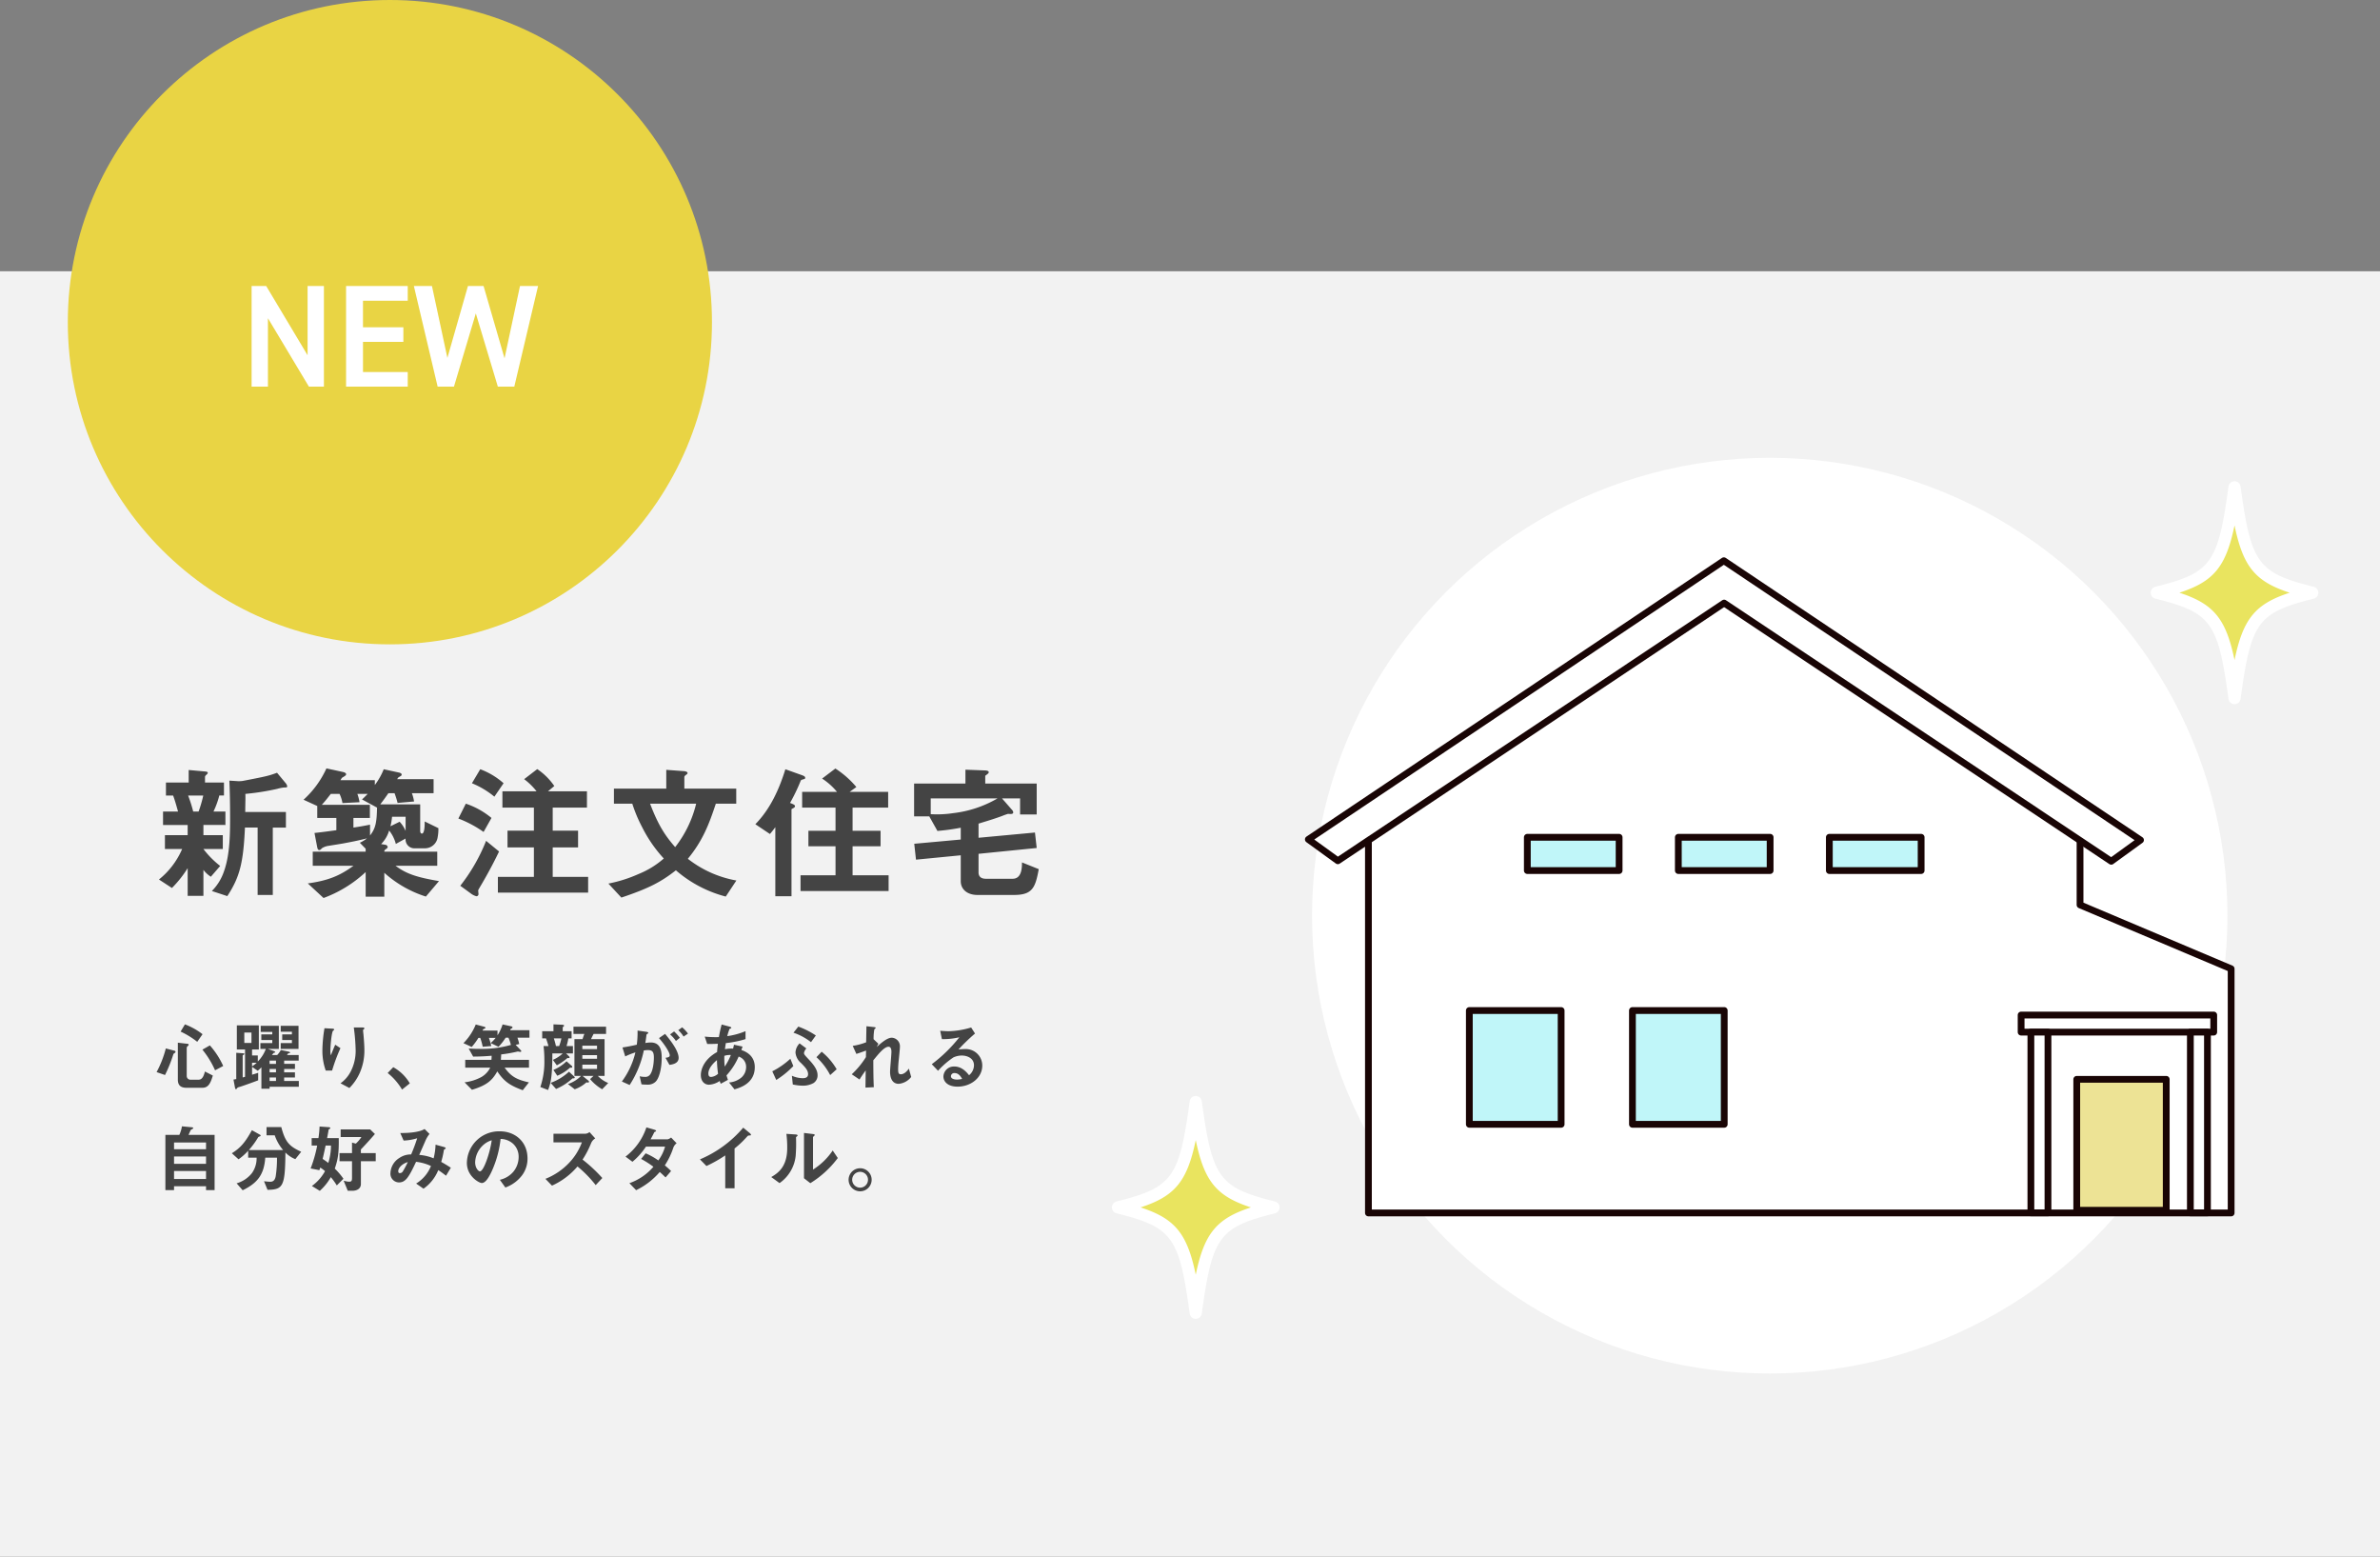
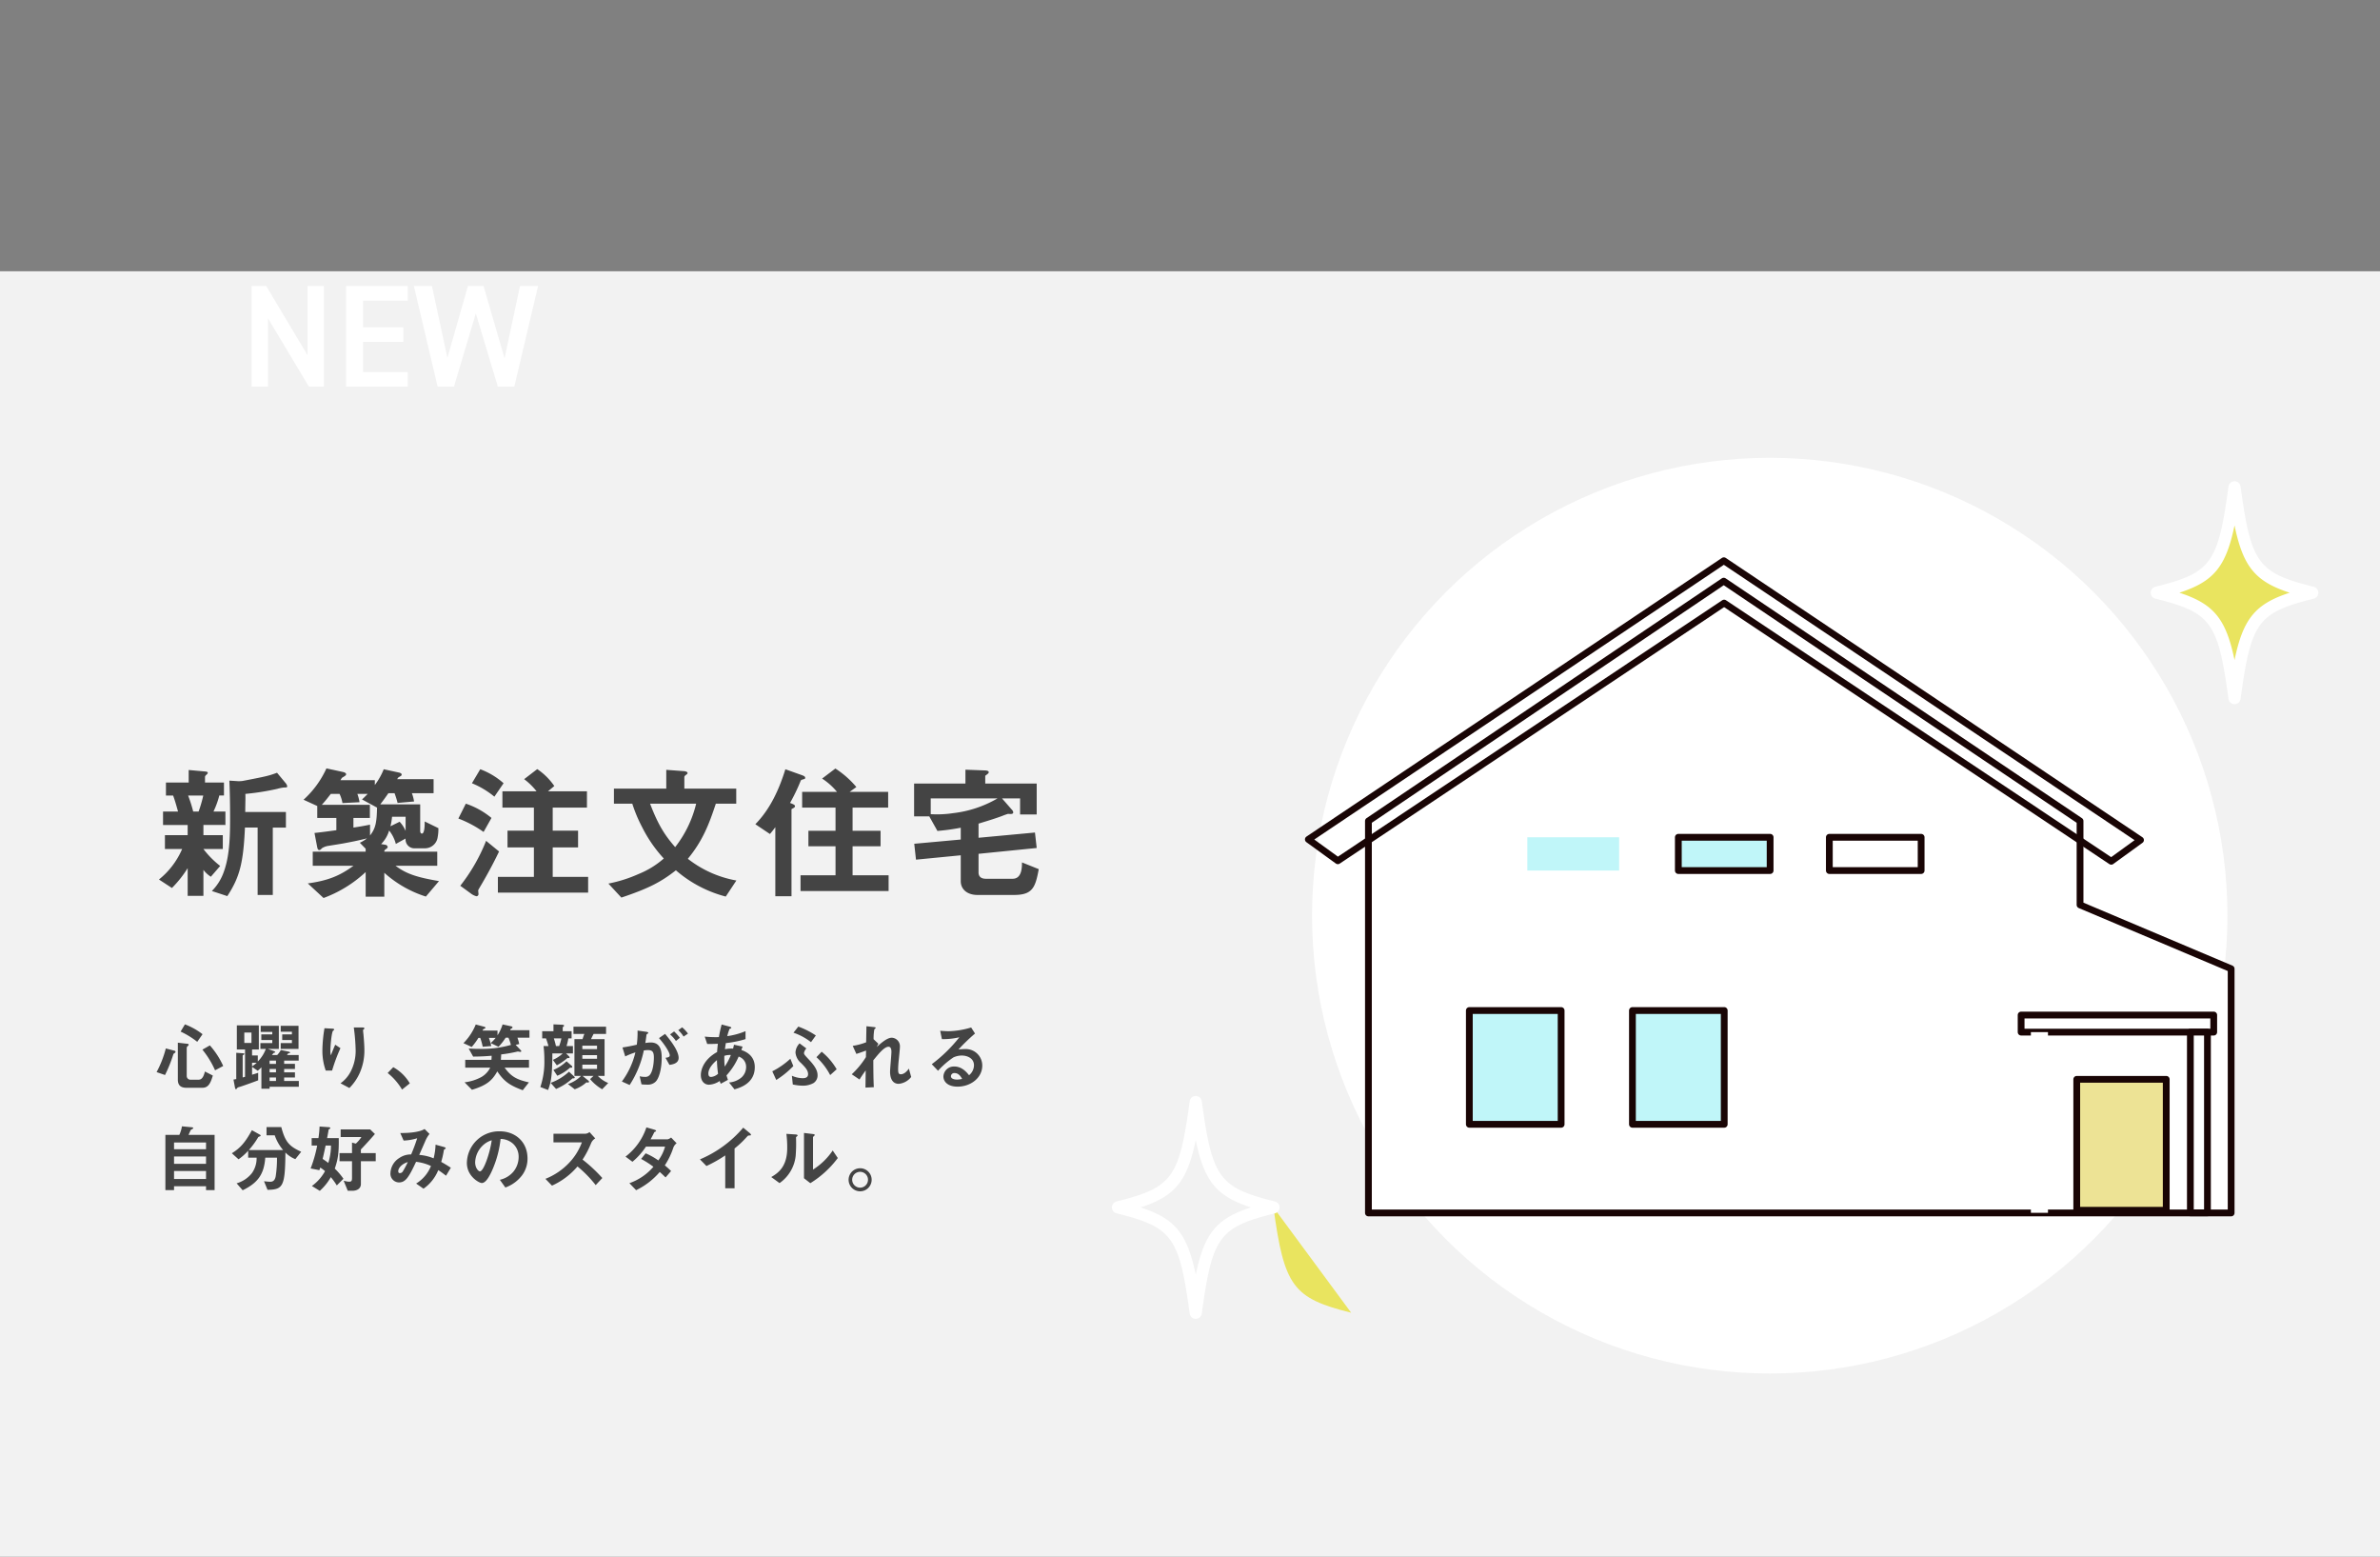
<svg xmlns="http://www.w3.org/2000/svg" width="702" height="459" viewBox="0 0 702 459">
  <rect x="0" y="0" width="702" height="459" fill="#808080" stroke="none" />
  <defs>
    <clipPath id="clip-path">
      <rect id="長方形_4440" data-name="長方形 4440" width="274.188" height="194.32" fill="none" />
    </clipPath>
  </defs>
  <g id="new" transform="translate(-258 -3686)">
    <rect id="長方形_4439" data-name="長方形 4439" width="702" height="379" transform="translate(258 3766)" fill="#f2f2f2" />
    <path id="パス_16699" data-name="パス 16699" d="M-92.278-30.143a1.968,1.968,0,0,0-.43-.9l-2.58-3.1c-2.408.9-3.182,1.075-10.1,2.408a8.6,8.6,0,0,1-1.29.086l-2.666-.172c.172,3.827.215,7.654.215,11.481,0,6.708-.387,11.782-2.107,16.082A15.007,15.007,0,0,1-114.509.731l4.558,1.5c3.612-5.547,4.73-9.632,5.2-20.21h3.741V1.892h4.472V-17.974h3.87v-4.6h-12c.043-3.311.086-3.956.043-5.332a73.279,73.279,0,0,0,9.46-1.5,11.389,11.389,0,0,1,1.892-.387C-92.536-29.8-92.278-29.8-92.278-30.143Zm-18.232,11.4V-22.7h-3.526a25.043,25.043,0,0,0,1.72-4.73h1.376v-3.827h-5.59v-1.677c0-.258.344-.559.43-.645a.844.844,0,0,0,.387-.559c0-.215-.258-.344-.9-.387l-4.73-.43v3.7h-6.708v3.827h2.107c.6,1.548,1.2,3.827,1.462,4.73h-4.429v3.956h7.267v3.01h-6.708v4.085h5.074a23.384,23.384,0,0,1-6.837,8.987l3.827,2.494a32.688,32.688,0,0,0,4.644-5.848V2.15H-117V-5.5a8.5,8.5,0,0,0,2.193,2.021l2.752-3.182A27.025,27.025,0,0,1-117-11.653h5.719v-4.085H-117v-3.01Zm-6.536-8.686a37.7,37.7,0,0,1-1.376,4.73h-1.591a40.826,40.826,0,0,0-1.5-4.73ZM-47.515-2.193c-6.235-1.075-9.5-2.021-12.814-4.515h12.3v-4.171H-63.64c0-.43.086-.473.688-.9a.651.651,0,0,0,.3-.473.772.772,0,0,0-.688-.645l-1.247-.215a9.388,9.388,0,0,0,2.365-4,10.7,10.7,0,0,1,1.978,3.956l2.881-1.591a2.607,2.607,0,0,0,2.795,2.881h3.01a3.782,3.782,0,0,0,3.612-3.053,13.816,13.816,0,0,0,.258-2.881l-4.042-1.978c0,.9,0,3.569-.817,3.569-.473,0-.516-.559-.516-.86v-7.74H-64.844c1.032-1.333,1.72-2.322,2.408-3.311h1.806a25.485,25.485,0,0,1,.9,2.881l4.859-.43a11.525,11.525,0,0,0-.645-2.451h6.407V-32.25h-10.75c.344-.516.387-.559.645-.688.473-.258.688-.344.688-.688,0-.3-.387-.473-.731-.559l-4.558-.989a19.987,19.987,0,0,1-2.623,4.644v-1.419H-76.583c.387-.645.43-.731.774-.9.645-.387.9-.559.9-.86,0-.43-.731-.6-.86-.645l-4.945-1.075a28.206,28.206,0,0,1-6.751,9.245l4.042,1.849v3.526h5.633V-17.2c-3.44.473-4.472.6-6.45.817l.817,4.257c.129.6.3.774.6.774.258,0,.387-.129.817-.559a4.8,4.8,0,0,1,1.978-.688c.731-.129,3.784-.6,4.429-.731,2.537-.473,4.429-.86,6.837-1.462a9.545,9.545,0,0,1-2.107,1.29l1.72,1.763v.86H-84.753v4.171h12c-4.085,3.01-7.611,4.386-13.459,5.2l4.644,4.3A36.879,36.879,0,0,0-69.144-4.859V2.408h5.5V-4.644A33.254,33.254,0,0,0-51.385,2.365Zm-9.847-14.792a9.363,9.363,0,0,0-1.763-2.709l-2.709,1.333a18.845,18.845,0,0,0,.473-2.8h4Zm-8.428-6.88c-.086,4.386-.43,6.149-2.064,8.213v-3.182c-1.677.344-2.924.559-4.9.86v-2.838H-67.9v-3.87h-14.19c1.118-1.2,1.978-2.365,2.666-3.225h2.58a10.52,10.52,0,0,1,.86,2.709l5.031-.258a12.279,12.279,0,0,0-.645-2.451h3.053c-.215.215-.946.989-1.677,1.634ZM-3.526,1.2V-3.44H-13.975v-8.686h7.482v-4.945h-7.482v-6.794h10.1v-4.816H-15.351l1.849-1.548a19.038,19.038,0,0,0-5.031-4.988L-22.4-32.25a19.145,19.145,0,0,1,3.655,3.569H-28.81v4.816h9.288v6.794h-7.783v4.945h7.783V-3.44H-30.143V1.2Zm-24.94-32.25a21.71,21.71,0,0,0-6.88-4.128L-37.8-31.046a25.724,25.724,0,0,1,6.622,3.956Zm-3.569,10.234A23.578,23.578,0,0,0-39.6-25.026L-41.8-20.64a33.506,33.506,0,0,1,7.439,3.956Zm2.236,9.89-3.827-3.139A52.6,52.6,0,0,1-41.237-.817l3.01,2.193a4.6,4.6,0,0,0,1.763.9.635.635,0,0,0,.6-.688c0-.129-.086-.817-.086-.989s.086-.3.817-1.548C-34.873-1.376-32.078-6.106-29.8-10.922Zm70,8.557A32.383,32.383,0,0,1,25.886-8.772c4.429-5.375,6.278-10.277,8.256-16.254h6.02v-4.429H24.854v-3.4c0-.344.43-.6.516-.688.215-.129.43-.3.43-.516,0-.43-.86-.559-1.075-.559L19.522-35v5.547H4.085v4.429H9.5a41.932,41.932,0,0,0,2.881,6.88,40.026,40.026,0,0,0,6.407,9.288,25.79,25.79,0,0,1-7.4,4.558A40.86,40.86,0,0,1,2.451-1.462L6.278,2.666C14.491-.086,18.017-1.978,22.36-5.375a36.378,36.378,0,0,0,14.706,7.74ZM28.337-25.026a33.535,33.535,0,0,1-6.192,12.814c-2.967-3.4-4.988-6.45-7.4-12.814ZM85.1.731V-3.913H74.476V-12.47h8.256v-4.558H74.476v-6.837H84.968v-4.644H73.616l1.978-1.419A27.787,27.787,0,0,0,69.4-35.389l-3.913,2.967a18.975,18.975,0,0,1,4.386,3.913H59.6v4.644h9.847v6.837h-8v4.558h8v8.557H59.125V.731ZM60.5-32.637c0-.3-.172-.516-1.032-.817l-4.816-1.72C52.8-29.2,50.181-23.435,45.795-18.963l4.3,2.881A24.64,24.64,0,0,0,51.686-18.1V2.279h4.773V-23.263c0-.172.043-.172.516-.43.387-.215.516-.387.516-.559,0-.43-.473-.6-1.462-.989a53.577,53.577,0,0,0,3.139-6.536c.129-.258.215-.258.9-.473C60.329-32.293,60.5-32.379,60.5-32.637ZM129.387-5.719,124.442-7.7c0,1.5-.043,4.816-2.752,4.816h-7.912c-1.247,0-2.15-.516-2.15-1.892v-5.461l17.157-1.72-.516-4.558-16.641,1.548v-4.171c1.505-.473,5.074-1.505,7.439-2.451.43-.172.731-.258,1.247-.43.6.043,1.548.172,1.548-.43a1.168,1.168,0,0,0-.344-.731l-2.967-3.4h5.332v4.73h4.9V-30.96H113.606v-2.279c.559-.473,1.032-.688,1.032-1.075,0-.43-.774-.516-1.2-.516l-5.676-.215v4.085H92.622v9.675h4.472l2.408,4.3a63.285,63.285,0,0,0,6.88-.946v3.483L92.665-13.2l.516,4.687,13.2-1.29v7.611c0,2.537,2.064,4.085,4.9,4.085H122.12C127.581,1.892,128.4-.344,129.387-5.719ZM117.218-26.574a33.463,33.463,0,0,1-13.072,4.343,31.264,31.264,0,0,1-6.622.3v-4.644Z" transform="translate(435 3948)" fill="#444" />
-     <circle id="楕円形_201" data-name="楕円形 201" cx="95" cy="95" r="95" transform="translate(278 3686)" fill="#e9d444" />
    <circle id="楕円形_202" data-name="楕円形 202" cx="135" cy="135" r="135" transform="translate(645 3821)" fill="#fff" />
    <path id="パス_16700" data-name="パス 16700" d="M14.74-15.048a20.039,20.039,0,0,0-5.192-2.9L8.272-15.818A24.282,24.282,0,0,1,13.178-12.8Zm6.094,9.372A23.6,23.6,0,0,0,16.9-11.748l-2.2,1.254A26.489,26.489,0,0,1,18.436-4.4ZM17.776-2.86,15.444-4.048c-.506,2.046-1.166,2.42-1.936,2.42H11.264a1.1,1.1,0,0,1-1.188-1.144V-11a.712.712,0,0,1,.308-.55c.176-.154.264-.264.264-.4,0-.2-.154-.242-.33-.264l-2.86-.33V-1.672c0,1.65.792,2.42,2.552,2.42H14.7C16.412.748,17.094-.528,17.776-2.86Zm-11-7a.326.326,0,0,0-.264-.308l-2.6-.682A31.158,31.158,0,0,1,1.188-3.872l2.486.858A41.2,41.2,0,0,0,6.094-9.02c.088-.264.132-.286.484-.528A.383.383,0,0,0,6.776-9.856ZM43.142.44V-1.254H38.808V-2.288H42V-3.806h-3.19V-4.8H42v-1.5h-3.19V-7.26H43.1V-8.91H39.644c.066-.066.308-.462.4-.484.066-.022.4-.088.462-.11a.1.1,0,0,0,.066-.11c0-.2-.4-.286-.506-.308l-2.222-.462A7.057,7.057,0,0,1,36.762-8.91H35.2a7.72,7.72,0,0,1,.55-.638c.044-.022.308-.066.352-.088a.146.146,0,0,0,.088-.11c0-.154-.33-.308-.528-.374l-1.672-.594h3.256v-6.8H31.9v1.782h3.41V-15H32.076v1.672H35.31v.9h-3.5v1.716h1.606A10.515,10.515,0,0,1,31.042-7V-8.778H29.348v-1.76h2v-7.106H24.86v7.106h2.42v8.052c-.264.066-.462.132-.7.2V-8.756c0-.066.088-.11.264-.22.088-.044.242-.132.242-.242,0-.154-.22-.2-.616-.22L24.684-9.57v7.744a7.674,7.674,0,0,1-.814.154L24.288.594c.022.066.11.594.308.594.088,0,.11-.022.33-.308.132-.176.176-.242.858-.418C26.2.352,29.81-.924,31.152-1.452V-3.674c-.44.154-.572.2-1.8.572v-2.31L31.02-4.268A11.9,11.9,0,0,0,32.1-5.28V1.034h2.42V.44ZM36.41-3.806H34.518V-4.8H36.41Zm0-2.486H34.518V-7.26H36.41Zm0,5.038H34.518V-2.288H36.41Zm6.644-9.46v-6.8H37.8v1.738h3.3V-15h-2.86v1.672H41.1v.9H37.8v1.716Zm-13.882-1.76H27.06v-3.058h2.112Zm1.54,5.852a9.276,9.276,0,0,1-1.364,1.056V-6.622Zm31.768-3.63c0-1.452-.132-3.08-.264-4.62-.022-.22-.132-1.144-.132-1.342s.4-.33.4-.528c0-.286-.4-.286-.462-.286H59.356a57.4,57.4,0,0,1,.55,6.842,13.371,13.371,0,0,1-1.342,5.9A9.71,9.71,0,0,1,55.44-.572L58.058.814a14.73,14.73,0,0,0,3.08-4.51A16.227,16.227,0,0,0,62.48-10.252Zm-7.062-.682-1.54-1.012c-.55,1.232-.99,2.376-1.276,3.124a4.956,4.956,0,0,1-.154-1.364c0-1.32.352-5.522.814-5.9.088-.088.308-.176.308-.33,0-.22-.33-.264-.462-.264l-2.4-.132a41.641,41.641,0,0,0-.616,6.512,17.344,17.344,0,0,0,.99,5.984h1.87A50.947,50.947,0,0,1,55.418-10.934ZM69.344-3.608A18.088,18.088,0,0,1,73.59,1.276L75.878-.55a12.941,12.941,0,0,0-4.884-4.774Zm41.822-10.406v-2.222h-5.7c.176-.374.176-.4.33-.462.286-.154.374-.22.374-.352,0-.22-.264-.308-.4-.33l-2.53-.55a12.608,12.608,0,0,1-1.5,3.212v-1.408H97.328c.176-.352.2-.4.352-.462.418-.176.506-.2.506-.374,0-.11-.088-.22-.44-.308l-2.42-.638a16.754,16.754,0,0,1-3.63,5.5l2.442,1.122a19.583,19.583,0,0,0,1.98-2.684h.528a15.809,15.809,0,0,1,.726,2.618l2.53-.2a16.7,16.7,0,0,0-.7-2.42h2a10.821,10.821,0,0,1-1.474,1.54l2.31,1.1a17.289,17.289,0,0,0,2.112-2.684h.814a11.654,11.654,0,0,1,.726,2.134,31.093,31.093,0,0,1-9,1.166c-1.474,0-2.376-.044-3.454-.11l1.32,2.376c2.222,0,3.828-.11,5.456-.242a9.788,9.788,0,0,1-.066,1.21H92.224v2.288h7.37A6.518,6.518,0,0,1,96.954-2.4a13.826,13.826,0,0,1-4.928,1.54l2.178,2.2c4.51-1.342,6.05-2.882,7.48-5.434,2.068,3.124,3.872,4.2,7.5,5.566l1.826-2.31c-3.542-.814-5.214-1.65-7.172-4.356h7.194V-7.48H102.74c.044-.638.066-.99.088-1.606a41.061,41.061,0,0,0,4.774-.836.374.374,0,0,1,.154-.022c.11,0,.616.11.7.11.132,0,.308-.088.308-.2s-.154-.286-.242-.374l-1.43-1.5,1.056-.242a12.756,12.756,0,0,0-.528-1.87ZM134.4-.66a8.537,8.537,0,0,1-3.058-2.09h1.98V-13.6h-3.982c.154-.374.506-1.078.748-1.518h3.674v-2.134h-9.614v2.134h3.212a15.627,15.627,0,0,0-.528,1.518h-2.4V-2.75h1.958a9.824,9.824,0,0,1-3.872,2.4l2,1.54a9.9,9.9,0,0,0,3.454-2.046,2.639,2.639,0,0,0,.44.066c.154,0,.33-.088.33-.242a.634.634,0,0,0-.286-.4L126.83-2.75h3.234l-1.012.946a13.467,13.467,0,0,0,3.564,2.992Zm-3.3-7.15h-4.334V-8.866H131.1Zm0-2.838h-4.334V-11.66H131.1Zm0,5.83h-4.334V-6.072H131.1Zm-7.106-4.554V-11.55H122.1a13.537,13.537,0,0,0,.528-2.266h.968v-2.112h-2.618v-1.1c0-.154.418-.374.418-.528,0-.2-.264-.264-.66-.286l-2.486-.11v2.024h-3.322v2.112h1.122c.154.418.528,1.5.726,2.266h-1.452a33.5,33.5,0,0,1,.242,4.092A23.376,23.376,0,0,1,114.378.528l2.288.88c.7-1.958,1.254-3.432,1.254-10.78h3.058a10.108,10.108,0,0,1-2.9,1.892l1.166,1.606a16.651,16.651,0,0,0,3.124-2.156c.308.044.638.066.638-.176a.461.461,0,0,0-.154-.308l-.88-.858Zm-3.41-4.444a13.38,13.38,0,0,1-.66,2.266h-.946a21.077,21.077,0,0,0-.616-2.266Zm3.212,8.382a.414.414,0,0,0-.22-.33l-1.474-1.3a12.34,12.34,0,0,1-3.872,2.552l1.144,1.716a12.854,12.854,0,0,0,3.74-2.376C123.486-5.148,123.794-5.126,123.794-5.434Zm.726,3.19c0-.176-.11-.264-.242-.4L122.826-4a15.709,15.709,0,0,1-5.412,3.3l1.606,1.8a16.818,16.818,0,0,0,4.84-3.124C124.212-2.024,124.52-2.024,124.52-2.244Zm33.4-12.98a10.022,10.022,0,0,0-1.716-1.848l-1.144.836a8.736,8.736,0,0,1,1.562,1.892Zm-2.4,1.232a13.553,13.553,0,0,0-1.694-1.87l-1.188.88a9.829,9.829,0,0,1,1.738,1.936Zm-.352,5.94c0-2.332-2.992-5.874-4-7.084L149.38-13.9c2.332,2.706,3.168,4.51,3.168,5.06,0,.528-.462.638-1.254.748l1.166,2.09C153.274-6.116,155.166-6.38,155.166-8.052Zm-4.994.022c0-1.958-.264-4.576-3.234-4.576a9.192,9.192,0,0,0-1.606.154c.176-.99.22-1.386.33-2.266.044-.286.044-.286.308-.462.22-.132.242-.154.242-.242,0-.176-.242-.286-.528-.33l-2.64-.374a26.33,26.33,0,0,1-.22,4.18c-1.8.4-2.552.55-4.224.814l.814,2.64a19.7,19.7,0,0,1,2.992-1.188,23.35,23.35,0,0,1-3.982,8.58l2.288,1.034a29.532,29.532,0,0,0,4.18-10.186,7.28,7.28,0,0,1,1.188-.11c1.364,0,1.782.528,1.782,2.222,0,1.056-.176,3.828-1.166,5.06a1.711,1.711,0,0,1-1.518.616,6.475,6.475,0,0,1-1.5-.176l.528,2.376a15.482,15.482,0,0,0,1.65.088,3.3,3.3,0,0,0,2.508-.858C149.4-2.024,150.172-4.862,150.172-8.03Zm27.456,2.706c0-2.6-1.5-4.224-3.96-5.06l.352-1.012-2.53-.55c-.088.418-.154.7-.264,1.144a9.717,9.717,0,0,0-2.4.176c.11-.88.132-.99.264-1.8A30.52,30.52,0,0,0,174.9-13.6V-15.95a21.476,21.476,0,0,1-5.39,1.474,15.947,15.947,0,0,1,.682-2.156c.242-.066.506-.132.506-.33,0-.066,0-.176-.55-.33l-2.288-.616a36.273,36.273,0,0,0-.814,3.718,31.09,31.09,0,0,1-4.18-.154l.726,2.178c1.188,0,1.76,0,3.146-.066-.11,1.034-.176,1.584-.22,2.442-3.982,2.2-4.8,5.28-4.8,6.776,0,1.782,1.034,2.86,2.42,2.86a6.182,6.182,0,0,0,3.146-1.1,4.873,4.873,0,0,0,.308.814l2.112-1.144c-.22-.7-.264-.792-.418-1.32a19.861,19.861,0,0,0,3.586-5.544,3.133,3.133,0,0,1,2.2,3.036A4.144,4.144,0,0,1,173.8-2.376a6.383,6.383,0,0,1-3.762,1.562l1.606,2.024C173.162.77,177.628-.484,177.628-5.324ZM170.566-8.91a17.719,17.719,0,0,1-1.8,3.41,22.329,22.329,0,0,1-.11-3.168A5.1,5.1,0,0,1,170.566-8.91ZM166.8-3.388a3.493,3.493,0,0,1-2.046.946c-.374,0-.814-.132-.814-1.034s.55-2.288,2.53-3.938A31.358,31.358,0,0,0,166.8-3.388Zm28.842-11.286a24.336,24.336,0,0,0-5.17-2.618l-1.43,1.8a17.522,17.522,0,0,1,5.17,2.794Zm6.138,9.966a18.841,18.841,0,0,0-4.422-5.17l-1.54,1.606a18.983,18.983,0,0,1,4.048,5.28Zm-5.632,1.782c0-1.056-.374-2.288-2.4-4.466-1.3-1.386-1.606-1.694-1.606-2.112a2.656,2.656,0,0,1,.7-1.342l-2-1.5a4.171,4.171,0,0,0-1.21,2.662,4.573,4.573,0,0,0,1.65,3.146c1.166,1.188,2.068,2.09,2.068,3.278,0,1.1-1.034,1.188-1.606,1.188a8.181,8.181,0,0,1-3.168-.726l.264,2.574a14.1,14.1,0,0,0,2.838.352,6.4,6.4,0,0,0,3.278-.77A2.693,2.693,0,0,0,196.152-2.926ZM189-5.654l-.88-2.156a23.005,23.005,0,0,1-5.324,3.7l1.166,2.552A25.8,25.8,0,0,0,189-5.654Zm34.76,3.212-.682-2.464c-.9,1.276-1.738,1.672-2.354,1.672-.594,0-.814-.242-.814-1.452a30.548,30.548,0,0,1,.22-3.1c.286-2.948.308-3.19.308-3.586a2.507,2.507,0,0,0-2.42-2.64c-1.474,0-3.564,1.958-4.422,2.75l.484-.968-1.408-1.342a15.414,15.414,0,0,1,.22-2.9c.066-.066.4-.352.4-.418,0-.2-.2-.22-.55-.264l-2.178-.242-.088,4.73a17.945,17.945,0,0,1-3.96,1.056l1.078,2.376c1.1-.352,1.694-.572,2.86-.99l-.044,1.936a25.173,25.173,0,0,1-4.18,5.06l2.288,1.54c.77-1.21,1.144-1.738,1.826-2.684L210.276.7,212.74.572c-.132-2.574-.132-4.862-.154-7.92,1.54-1.892,3.234-4,4.488-4,.748,0,.858.9.858,1.474,0,.924-.4,5.016-.4,5.852,0,.55,0,3.608,2.552,3.608A5.285,5.285,0,0,0,223.762-2.442Zm20.966-3.366a4.849,4.849,0,0,0-4.884-4.862,17.517,17.517,0,0,0-2.134.132,54.394,54.394,0,0,1,4.884-4.708l-1.144-1.782a24.933,24.933,0,0,1-6.666,1.1c-.682,0-1.936-.088-2.464-.132l.506,2.464a20.538,20.538,0,0,0,5.148-.55,43.432,43.432,0,0,1-8.14,7.942l1.848,1.936a24.835,24.835,0,0,1,4.532-3.938,5.966,5.966,0,0,1,2.508-.55c1.43,0,3.564.7,3.564,2.882a3.875,3.875,0,0,1-1.452,2.926c-.616-.77-2.046-2.574-4.334-2.574A3.081,3.081,0,0,0,233.266-2.6c0,1.628,1.408,3.014,4.158,3.014C241.3.418,244.728-2.156,244.728-5.808Zm-5.94,3.938a6.255,6.255,0,0,1-1.5.2c-.792,0-1.8-.22-1.8-.99a.969.969,0,0,1,1.1-.924C237.842-3.586,238.5-2.376,238.788-1.87ZM18.3,30.924V14.644H10.6c.11-.2.572-1.276.616-1.342.11-.176.176-.2.572-.418.066-.044.2-.11.2-.242s-.132-.22-.33-.242l-2.992-.286a9.765,9.765,0,0,1-.77,2.53H3.784v16.28H6.336V29.78h9.438v1.144Zm-2.53-7.744H6.336V21h9.438Zm0-4.312H6.336v-1.98h9.438Zm0,8.778H6.336V25.292h9.438Zm28.072-8.03c-3.542-1.628-4.708-2.86-5.874-7.282H33.616v2.442h2.42A13.49,13.49,0,0,0,38.5,19.11H28.4A24.131,24.131,0,0,0,31.174,15.3c.044-.088.484-.22.572-.264.022-.022.132-.066.132-.176A.348.348,0,0,0,31.7,14.6l-2.4-1.342c-2.046,3.74-3.5,5.3-5.918,6.8l1.98,1.782a16.6,16.6,0,0,0,2.838-2.53v2.046H30.69a7.547,7.547,0,0,1-1.364,4.532,8.9,8.9,0,0,1-4.532,3.036l1.782,2.046c4.444-2.156,6.314-4.686,6.666-9.614H36.7a34.151,34.151,0,0,1-.374,5.456c-.132.66-.4,1.65-1.584,1.65-.286,0-.946-.044-1.87-.154l1.034,2.53c4.6-.066,5.192-1.012,5.28-11a8.377,8.377,0,0,0,2.926,1.958ZM65.824,22.41v-2.4H61.446V18.934c.682-.7,2.6-2.75,4.136-4.554L64.2,13.038H55.484v2.244H61.6a9.92,9.92,0,0,1-1.65,1.936l-1.122-.308v3.1H55.154v2.4h3.674v4.972c0,.9-.242,1.056-.836,1.056a3.812,3.812,0,0,1-.7-.066c-.154-.044-.792-.176-.924-.2l1.21,2.948h1.342c1.276,0,2.53-.572,2.53-2V22.41ZM56.3,27.58a19.112,19.112,0,0,0-2.552-2.992c.858-2.552,1.254-4.356,1.166-9H51.48c.154-.77.33-1.694.44-2.4.044-.132.066-.2.286-.308.2-.066.22-.132.22-.22,0-.242-.33-.286-.418-.286l-2.75-.2a28.851,28.851,0,0,1-.33,3.41h-2v2.2h1.628a38.672,38.672,0,0,1-1.936,6.754l2.574.506c.154-.418.176-.484.264-.77a9.787,9.787,0,0,1,1.408,1.056,13.247,13.247,0,0,1-3.872,4.378l2.332,1.43A15.872,15.872,0,0,0,52.58,27.1a18.974,18.974,0,0,1,1.76,2.442Zm-3.674-9.79a17.538,17.538,0,0,1-.792,5.126,17.863,17.863,0,0,0-1.672-1.188c.22-.9.4-1.672.88-3.938Zm35.354,6.534c-.946-.616-1.628-1.034-2.838-1.716a26.557,26.557,0,0,0,.748-3.278c.066-.308.066-.352.242-.462.308-.154.33-.176.33-.286,0-.2-.308-.308-.528-.374l-2.464-.682a18.7,18.7,0,0,1-.572,4.026A14.157,14.157,0,0,0,78.65,20.54c.308-.682,1.87-4.224,1.892-4.312a8.968,8.968,0,0,1,1.144-1.87l-1.452-1.452c-1.188.77-3.784,1.21-7.172,1.188l.99,2.222a15.355,15.355,0,0,0,4-.682,50.943,50.943,0,0,1-1.782,4.774,5.936,5.936,0,0,0-3.5,1.056,5.468,5.468,0,0,0-2.6,4.356,2.567,2.567,0,0,0,2.486,2.838c1.936,0,2.882-1.408,5.06-6.072a13.621,13.621,0,0,1,4.4,1.232,10.642,10.642,0,0,1-4.378,5.17l2.178,1.518a12.268,12.268,0,0,0,4.356-5.478c.506.33,1.122.748,2.288,1.65ZM75.284,22.652a24.982,24.982,0,0,1-1.452,2.728,1,1,0,0,1-.924.528c-.154,0-.44-.022-.44-.594C72.468,24.5,73.392,23.246,75.284,22.652Zm35.31-1.056c0-4.906-3.608-8.008-8.184-8.008a9.489,9.489,0,0,0-9.7,9.328c0,3.938,3.608,5.918,4.4,5.918,1.144,0,2.156-1.848,2.816-3.212a31.235,31.235,0,0,0,2.728-9.79,5.628,5.628,0,0,1,3.74,1.474,5.187,5.187,0,0,1,1.584,3.85,6.883,6.883,0,0,1-1.584,4.378,7.41,7.41,0,0,1-3.96,2.354l1.628,2.266a10.621,10.621,0,0,0,5.126-3.872A8.22,8.22,0,0,0,110.594,21.6Zm-10.56-5.368C99.594,19.66,97.7,25.4,96.558,25.4c-.4,0-1.408-.924-1.408-2.706a7.2,7.2,0,0,1,2.2-4.884A6.5,6.5,0,0,1,100.034,16.228ZM132.66,27.36a43.972,43.972,0,0,0-5.83-5.434A26.573,26.573,0,0,0,129.382,17a3.048,3.048,0,0,1,1.188-1.32l-1.694-1.87a2.086,2.086,0,0,1-1.144.484H118.25v2.552h8.382a17.586,17.586,0,0,1-3.74,6.006,19.51,19.51,0,0,1-7.018,4.752l1.936,2a21.237,21.237,0,0,0,7.524-5.654,34.7,34.7,0,0,1,5.368,5.5Zm21.912-10.252-1.628-1.694a2.575,2.575,0,0,1-.99.528h-5.06c.44-.748.858-1.606,1.122-2.134.308-.132.506-.22.506-.352,0-.154-.308-.286-.44-.33l-2.42-.7a17.97,17.97,0,0,1-6.16,8.624l2.046,1.518A20.351,20.351,0,0,0,145.53,18.1h5.632a12.363,12.363,0,0,1-1.98,4.07,19.91,19.91,0,0,0-3.74-2.09l-1.342,1.65a28.127,28.127,0,0,1,3.63,2.31,16.462,16.462,0,0,1-7.084,4.84l1.98,2.068a21.583,21.583,0,0,0,6.974-5.368c.924.814,1.342,1.254,1.716,1.606l1.628-1.892c-.77-.748-1.3-1.21-1.848-1.672a21.9,21.9,0,0,0,2.53-5.28A2.908,2.908,0,0,1,154.572,17.108Zm21.934-2.486c0-.176-.286-.462-.374-.528l-1.914-1.584a34.155,34.155,0,0,1-12.76,9.35l1.914,1.958a39.446,39.446,0,0,0,5.544-3.124v9.68h2.75V18.648a28.169,28.169,0,0,0,3.63-3.432c.308-.33.352-.374.682-.4C176.418,14.8,176.506,14.776,176.506,14.622Zm25.608,6.842-1.5-2.222a19.548,19.548,0,0,1-5.808,5.632V15.26c0-.022.264-.242.264-.264.2-.176.242-.242.242-.33,0-.22-.418-.264-.616-.286l-2.552-.308V27.426l1.87,1.452A29.288,29.288,0,0,0,202.114,21.464Zm-11.858-6.622c0-.242-.242-.308-.638-.33l-2.662-.176a32.259,32.259,0,0,1,.242,4.158c0,5.478-2.6,7.348-4.708,8.58l2.442,1.782a11.211,11.211,0,0,0,4.752-7.986,45.56,45.56,0,0,0,.11-5.412c0-.11,0-.154.154-.286C190.212,14.952,190.256,14.93,190.256,14.842Zm18.458,9.636a3.4,3.4,0,1,0,3.388,3.388A3.394,3.394,0,0,0,208.714,24.478Zm0,1.056a2.332,2.332,0,1,1-2.354,2.332A2.333,2.333,0,0,1,208.714,25.534Z" transform="translate(303 4006)" fill="#444" />
    <path id="パス_16695" data-name="パス 16695" d="M-24.274-29.67V-9.245L-36.486-29.67h-4.3V0h4.816V-20.167L-23.887,0h4.429V-29.67Zm11.352,0V0H5.267V-4.3h-13.2v-8.9H3.977v-4.3H-7.934v-7.826h13.2V-29.67Zm38.27,8.084L31.842,0H36.7l7.009-29.67H38.378L33.82-8.342,27.628-29.67h-4.6l-6.063,21.2-4.558-21.2H7.073L14.083,0H18.9Z" transform="translate(373 3800)" fill="#fff" />
    <g id="グループ_3252" data-name="グループ 3252" transform="translate(642.906 3850.34)">
      <path id="パス_16675" data-name="パス 16675" d="M18.722,193.32H273.188v-72l-44.569-18.832V77.737L123.522,7.02,18.722,77.737Z" fill="#fff" fill-rule="evenodd" />
      <g id="グループ_3243" data-name="グループ 3243">
        <g id="グループ_3242" data-name="グループ 3242" clip-path="url(#clip-path)">
          <path id="パス_16676" data-name="パス 16676" d="M18.722,193.32H273.188v-72l-44.569-18.832V77.737L123.522,7.02,18.722,77.737Z" fill="none" stroke="#190505" stroke-linecap="round" stroke-linejoin="round" stroke-width="2" />
        </g>
      </g>
-       <path id="パス_16677" data-name="パス 16677" d="M1,83.172,123.557,1l122.9,82.364-8.635,6.258L123.637,13.487,9.7,89.476Z" fill="#fff" fill-rule="evenodd" />
      <g id="グループ_3245" data-name="グループ 3245">
        <g id="グループ_3244" data-name="グループ 3244" clip-path="url(#clip-path)">
          <path id="パス_16678" data-name="パス 16678" d="M1,83.172,123.557,1l122.9,82.364-8.635,6.258L123.637,13.487,9.7,89.476Z" fill="none" stroke="#190505" stroke-linecap="round" stroke-linejoin="round" stroke-width="2" />
        </g>
      </g>
      <rect id="長方形_4442" data-name="長方形 4442" width="26.394" height="38.605" transform="translate(227.647 153.918)" fill="#ede395" />
      <g id="グループ_3247" data-name="グループ 3247">
        <g id="グループ_3246" data-name="グループ 3246" clip-path="url(#clip-path)">
          <rect id="長方形_4443" data-name="長方形 4443" width="26.394" height="38.605" transform="translate(227.647 153.918)" fill="none" stroke="#190505" stroke-linecap="round" stroke-linejoin="round" stroke-width="2" />
        </g>
      </g>
      <rect id="長方形_4445" data-name="長方形 4445" width="56.808" height="5.04" transform="translate(211.24 134.958)" fill="#fff" />
      <rect id="長方形_4446" data-name="長方形 4446" width="56.808" height="5.04" transform="translate(211.24 134.958)" fill="none" stroke="#190505" stroke-linecap="round" stroke-linejoin="round" stroke-width="2" />
      <rect id="長方形_4447" data-name="長方形 4447" width="5.04" height="53.28" transform="translate(214.12 139.998)" fill="#fff" />
      <g id="グループ_3249" data-name="グループ 3249">
        <g id="グループ_3248" data-name="グループ 3248" clip-path="url(#clip-path)">
-           <rect id="長方形_4448" data-name="長方形 4448" width="5.04" height="53.28" transform="translate(214.12 139.998)" fill="none" stroke="#190505" stroke-linecap="round" stroke-linejoin="round" stroke-width="2" />
-         </g>
+           </g>
      </g>
      <rect id="長方形_4450" data-name="長方形 4450" width="5.04" height="53.28" transform="translate(261.16 139.998)" fill="#fff" />
      <g id="グループ_3251" data-name="グループ 3251">
        <g id="グループ_3250" data-name="グループ 3250" clip-path="url(#clip-path)">
          <rect id="長方形_4451" data-name="長方形 4451" width="5.04" height="53.28" transform="translate(261.16 139.998)" fill="none" stroke="#190505" stroke-linecap="round" stroke-linejoin="round" stroke-width="2" />
        </g>
      </g>
      <rect id="長方形_4453" data-name="長方形 4453" width="27.075" height="33.551" transform="translate(48.488 133.628)" fill="#c0f6f9" />
      <rect id="長方形_4454" data-name="長方形 4454" width="27.075" height="33.551" transform="translate(48.488 133.628)" fill="none" stroke="#190505" stroke-linecap="round" stroke-linejoin="round" stroke-width="2" />
      <rect id="長方形_4455" data-name="長方形 4455" width="27.075" height="9.811" transform="translate(65.592 82.546)" fill="#c0f6f9" />
-       <rect id="長方形_4456" data-name="長方形 4456" width="27.075" height="9.811" transform="translate(65.592 82.546)" fill="none" stroke="#190505" stroke-linecap="round" stroke-linejoin="round" stroke-width="2" />
      <rect id="長方形_4457" data-name="長方形 4457" width="27.075" height="33.551" transform="translate(96.595 133.628)" fill="#c0f6f9" />
      <rect id="長方形_4458" data-name="長方形 4458" width="27.075" height="33.551" transform="translate(96.595 133.628)" fill="none" stroke="#190505" stroke-linecap="round" stroke-linejoin="round" stroke-width="2" />
      <rect id="長方形_4459" data-name="長方形 4459" width="27.074" height="9.811" transform="translate(110.133 82.546)" fill="#c0f6f9" />
      <rect id="長方形_4460" data-name="長方形 4460" width="27.074" height="9.811" transform="translate(110.133 82.546)" fill="none" stroke="#190505" stroke-linecap="round" stroke-linejoin="round" stroke-width="2" />
-       <rect id="長方形_4461" data-name="長方形 4461" width="27.075" height="9.811" transform="translate(154.673 82.546)" fill="#c0f6f9" />
      <rect id="長方形_4462" data-name="長方形 4462" width="27.075" height="9.811" transform="translate(154.673 82.546)" fill="none" stroke="#190505" stroke-linecap="round" stroke-linejoin="round" stroke-width="2" />
    </g>
    <path id="パス_16693" data-name="パス 16693" d="M47.65,32.859C30.456,37.15,27.889,40.627,24.725,63.923,21.559,40.627,18.993,37.15,1.8,32.859,18.993,28.573,21.559,25.1,24.725,1.8c3.164,23.3,5.731,26.774,22.925,31.06" transform="translate(892.369 3827.914)" fill="#e9e45f" />
    <path id="パス_16694" data-name="パス 16694" d="M24.726,65.723a1.8,1.8,0,0,1-1.784-1.557C19.859,41.481,17.843,38.718,1.364,34.6a1.8,1.8,0,0,1,0-3.493C17.843,27,19.859,24.243,22.942,1.557a1.8,1.8,0,0,1,3.567,0C29.59,24.243,31.606,27,48.086,31.112a1.8,1.8,0,0,1,0,3.493c-16.48,4.113-18.5,6.876-21.577,29.561a1.8,1.8,0,0,1-1.783,1.557M8.459,32.86C18.5,36.133,22.192,40.424,24.726,52.711,27.257,40.424,30.945,36.133,40.99,32.86,30.944,29.59,27.257,25.3,24.726,13.012,22.192,25.3,18.5,29.59,8.459,32.86" transform="translate(892.369 3827.914)" fill="#fff" />
-     <path id="パス_16693-2" data-name="パス 16693" d="M47.65,32.859C30.456,37.15,27.889,40.627,24.725,63.923,21.559,40.627,18.993,37.15,1.8,32.859,18.993,28.573,21.559,25.1,24.725,1.8c3.164,23.3,5.731,26.774,22.925,31.06" transform="translate(585.969 4009.163)" fill="#e9e45f" />
+     <path id="パス_16693-2" data-name="パス 16693" d="M47.65,32.859c3.164,23.3,5.731,26.774,22.925,31.06" transform="translate(585.969 4009.163)" fill="#e9e45f" />
    <path id="パス_16694-2" data-name="パス 16694" d="M24.726,65.723a1.8,1.8,0,0,1-1.784-1.557C19.859,41.481,17.843,38.718,1.364,34.6a1.8,1.8,0,0,1,0-3.493C17.843,27,19.859,24.243,22.942,1.557a1.8,1.8,0,0,1,3.567,0C29.59,24.243,31.606,27,48.086,31.112a1.8,1.8,0,0,1,0,3.493c-16.48,4.113-18.5,6.876-21.577,29.561a1.8,1.8,0,0,1-1.783,1.557M8.459,32.86C18.5,36.133,22.192,40.424,24.726,52.711,27.257,40.424,30.945,36.133,40.99,32.86,30.944,29.59,27.257,25.3,24.726,13.012,22.192,25.3,18.5,29.59,8.459,32.86" transform="translate(585.969 4009.163)" fill="#fff" />
  </g>
</svg>